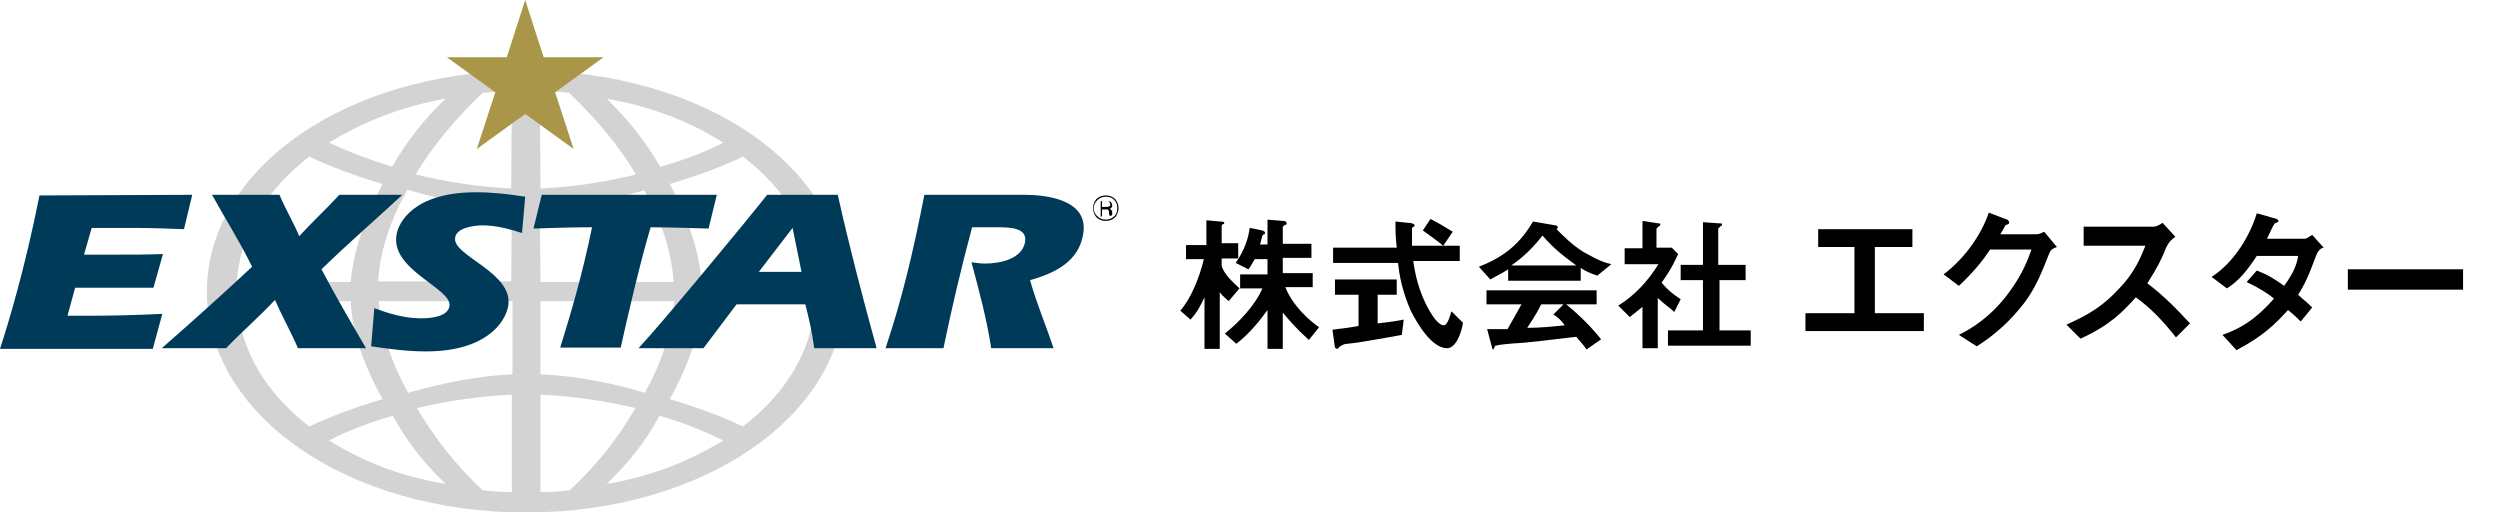
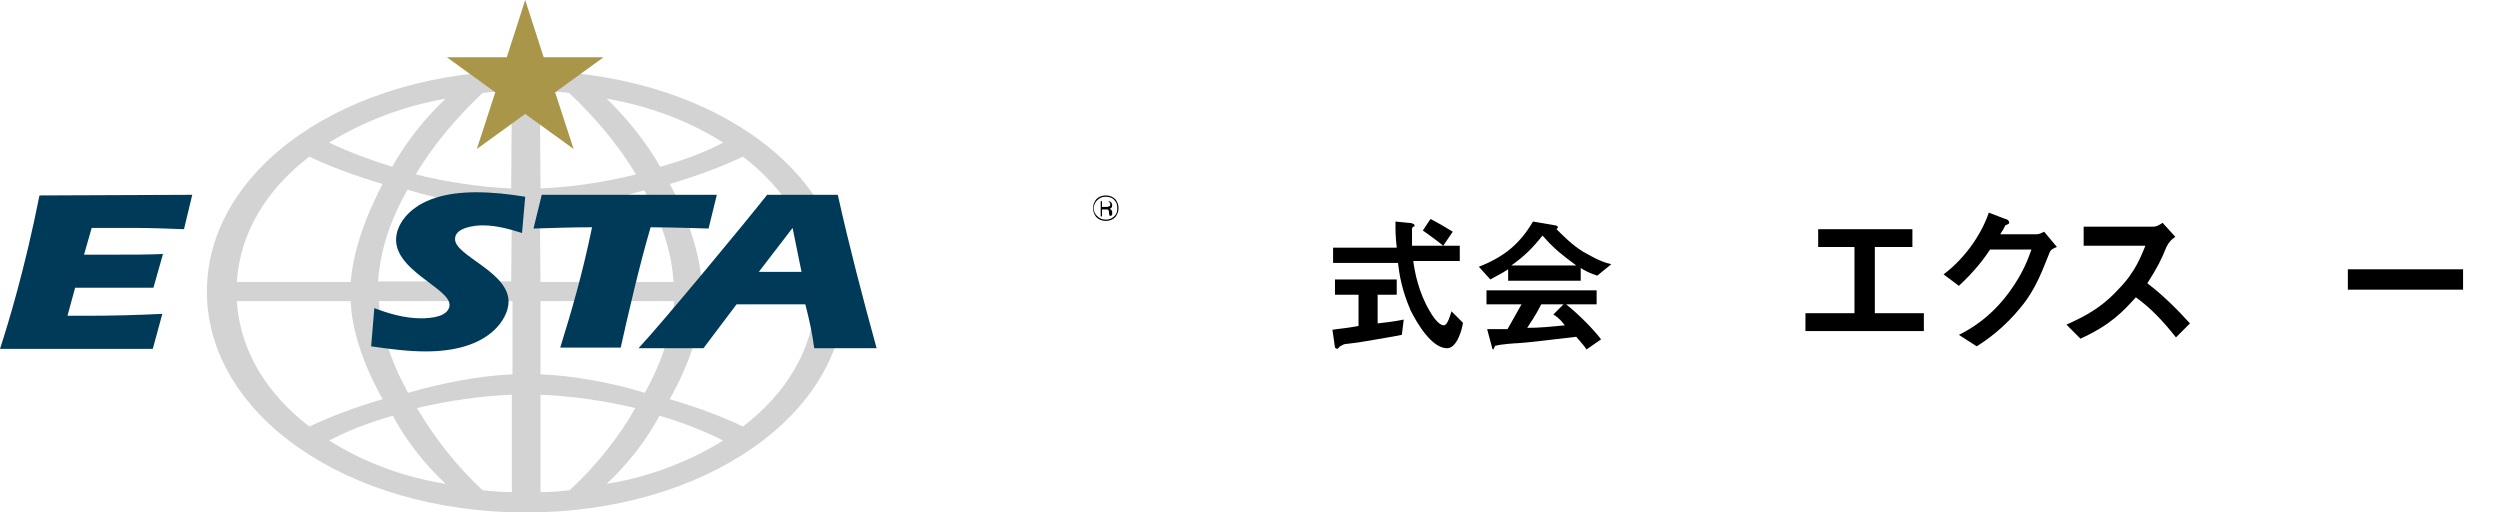
<svg xmlns="http://www.w3.org/2000/svg" version="1.1" id="レイヤー_1" x="0px" y="0px" viewBox="0 0 392.7 80.5" style="enable-background:new 0 0 392.7 80.5;" xml:space="preserve">
  <style type="text/css">
	.st0{fill:#D3D3D4;}
	.st1{fill:#AA9649;}
	.st2{fill:#003A59;}
</style>
  <path class="st0" d="M82.6,11.1c28,0,50.1,15.3,50.1,34.7s-22.1,34.7-50.1,34.7S32.5,65.2,32.5,45.8S54.6,11.1,82.6,11.1 M55.1,44.3  c0.3-4.4,2.1-9.9,5-15.4c-4.4-1.3-8.4-2.8-11.5-4.3c-6.8,5.2-10.9,12-11.4,19.7H55.1z M37.2,47.3C37.7,55,41.8,61.8,48.6,67  c3.1-1.5,7.1-3,11.5-4.3c-3.1-5.5-4.9-11.1-5-15.4C55.1,47.3,37.2,47.3,37.2,47.3z M70,15.5c-6.9,1.2-13.1,3.7-18.3,6.9  c2.7,1.3,6.1,2.6,9.9,3.8C63.8,22.3,66.7,18.6,70,15.5 M51.7,69.2C56.8,72.4,63,74.9,70,76c-3.4-3.2-6.2-6.8-8.3-10.7  C57.9,66.4,54.5,67.7,51.7,69.2 M80.4,32.7c-5-0.2-10.8-1.2-16.4-2.9c-2.7,4.8-4.3,9.6-4.6,14.4h20.9L80.4,32.7L80.4,32.7z   M59.5,47.3c0.3,4.6,1.9,9.5,4.6,14.4c5.6-1.6,11.4-2.7,16.4-2.9V47.3H59.5z M80.4,14.3c-1.5,0-2.9,0.1-4.6,0.3  c-4,3.8-7.7,8.1-10.5,12.8c4.9,1.2,10.2,2,15,2.2L80.4,14.3L80.4,14.3z M80.4,62c-4.7,0.2-9.9,0.9-14.9,2.1  c2.7,4.6,6.2,9.1,10.3,12.9c1.6,0.2,3.1,0.3,4.6,0.3V62z M84.9,29.6c4.9-0.2,10.2-1,15-2.2c-2.8-4.7-6.5-9-10.5-12.8  c-1.6-0.2-3.1-0.3-4.6-0.3L84.9,29.6L84.9,29.6z M84.9,44.3h20.9c-0.3-4.8-1.9-9.6-4.6-14.4c-5.6,1.6-11.4,2.6-16.4,2.9L84.9,44.3  L84.9,44.3z M84.9,47.3v11.5c5,0.2,10.8,1.2,16.4,2.9c2.7-4.9,4.3-9.8,4.6-14.4C105.9,47.3,84.9,47.3,84.9,47.3z M84.9,77.3  c1.5,0,3-0.1,4.6-0.3c4.1-3.8,7.7-8.3,10.3-12.9c-5-1.2-10.2-1.9-14.9-2.1V77.3z M113.6,22.4c-5.2-3.3-11.4-5.7-18.3-6.9  c3.2,3.1,6.2,6.8,8.4,10.7C107.6,25.1,111,23.8,113.6,22.4 M95.3,76c6.9-1.1,13.1-3.6,18.3-6.8c-2.8-1.4-6.2-2.8-10-3.9  C101.5,69.2,98.7,72.8,95.3,76 M128.1,44.3c-0.4-7.6-4.6-14.5-11.4-19.7c-3.1,1.5-7.1,3-11.5,4.3c3,5.5,4.7,11,5,15.4  C110.2,44.3,128.1,44.3,128.1,44.3z M110.2,47.3c-0.1,4.3-1.9,9.9-5,15.4c4.4,1.3,8.4,2.8,11.5,4.3c6.8-5.2,10.9-12,11.4-19.7H110.2  z" />
  <polygon class="st1" points="87.2,14.5 94.8,9 85.4,9 82.5,0 79.6,9 70.2,9 77.8,14.5 74.9,23.4 82.5,17.9 90.1,23.4 " />
  <g>
    <path class="st2" d="M30.2,30.6L28.9,36c-2.7-0.1-5.3-0.2-8-0.2h-6.5L13.2,40h5c2.5,0,4.9,0,7.4-0.1l-1.5,5.3H11.8l-1.2,4.4h2.9   c4,0,8-0.1,12-0.3L24,54.8H0c1.3-4,3.9-12.5,6.2-24.1L30.2,30.6L30.2,30.6z" />
-     <path class="st2" d="M39.6,41.9c-1.9-3.9-4.2-7.5-6.3-11.3c1.7,0,3.3,0,5.1,0s3.7,0,5.5,0c0.9,2.2,2.2,4.3,3.1,6.5   c2-2.2,4.3-4.3,6.3-6.5c1.5,0,2.9,0,4.3,0c1.9,0,3.7,0,5.6,0c-4.2,3.9-8.6,7.7-12.7,11.7c2.2,4.2,4.6,8.3,7,12.4   c-1.8,0-3.6,0-5.4,0c-1.8,0-3.5,0-5.3,0c-1.1-2.6-2.5-5-3.6-7.6c-2.4,2.6-5.2,5-7.7,7.6c-1.6,0-3.3,0-4.9,0c-1.7,0-3.4,0-5.2,0   C30.2,50.5,35,46.2,39.6,41.9" />
    <path class="st2" d="M82,36.6c-1.9-0.6-4-1.2-6.2-1.2c-1.4,0-4.1,0.4-4.3,1.9c-0.6,2.9,9.4,5.5,8.3,10.9c-0.5,2.5-3.5,7-12.9,7   c-3,0-5.8-0.4-8.6-0.8l0.5-6c2.1,0.8,4.7,1.6,7.3,1.6c1.5,0,4.2-0.2,4.5-1.9c0.5-2.8-9.4-5.7-8.3-11.3c0.3-1.7,2.5-6.6,12.5-6.6   c2.6,0,5.2,0.3,7.7,0.7L82,36.6z" />
    <path class="st2" d="M112.6,30.6l-1.3,5.3c-0.3,0-5.7-0.2-9.1-0.2c-1.7,5.7-3.7,14.4-4.7,18.9H88c1.8-5.8,3.5-11.6,5-18.9   c-3,0-6.1,0.1-9.2,0.2l1.3-5.3C85.1,30.6,112.6,30.6,112.6,30.6z" />
    <path class="st2" d="M119.2,42.7l5.3-6.9l1.4,6.9H119.2z M126.5,47.8c0.6,2.3,1.1,4.6,1.4,6.9h9.8c-2.2-8-4.3-16-6.1-24.1h-11.1   c-3.3,4.2-16.3,19.9-20.2,24.1h10.2l5.2-6.9H126.5z" />
-     <path class="st2" d="M152.7,35.7c-1.7,6.3-3.2,12.7-4.5,19h-9.1c2.5-7.5,4.2-14.4,6.1-24.1h15.6c2.1,0,10.6,0.2,9.3,6.4   c-0.7,3.8-3.9,5.8-8.3,7c1,3.6,2.5,7.1,3.7,10.7h-9.8c-0.7-4.6-1.9-9-3.1-13.5c0.7,0.1,1.4,0.2,2.1,0.2c2.6,0,5.8-0.8,6.3-3.3   c0.5-2.4-2.5-2.4-4.5-2.4H152.7z" />
    <path d="M173.7,34.7c-0.6,0-1.1-0.2-1.5-0.6c-0.3-0.4-0.5-0.8-0.5-1.4s0.2-1,0.5-1.4c0.4-0.4,0.9-0.6,1.5-0.6s1.1,0.2,1.5,0.6   c0.3,0.4,0.5,0.8,0.5,1.4c0,0.5-0.2,1-0.5,1.4C174.8,34.5,174.3,34.7,173.7,34.7 M173.7,34.5c0.6,0,1-0.2,1.4-0.6   c0.3-0.3,0.4-0.7,0.4-1.2s-0.1-0.9-0.4-1.2c-0.3-0.4-0.8-0.6-1.4-0.6c-0.6,0-1,0.2-1.4,0.6c-0.3,0.3-0.5,0.8-0.5,1.2   c0,0.5,0.2,0.9,0.5,1.2C172.7,34.3,173.1,34.5,173.7,34.5 M174.6,33.9h-0.3l0,0c0-0.1-0.1-0.2-0.1-0.5s-0.1-0.5-0.2-0.5h-0.1h-0.1   h-0.1h-0.6V34h-0.2v-2.4h0.9c0.3,0,0.5,0,0.6,0.1c0.2,0.1,0.3,0.3,0.3,0.5c0,0.1,0,0.3-0.1,0.4c-0.1,0.1-0.2,0.2-0.3,0.2   c0.1,0.1,0.1,0.1,0.2,0.1l0.1,0.1c0,0,0,0.1,0.1,0.2c0,0,0,0.1,0,0.2v0.1v0.1c0,0.1,0,0.1,0,0.2C174.6,33.7,174.6,33.7,174.6,33.9   C174.6,33.8,174.6,33.8,174.6,33.9L174.6,33.9 M174.4,32.1c0-0.2-0.1-0.3-0.2-0.4c-0.1-0.1-0.2-0.1-0.4-0.1h-0.7v0.9h0.7   c0.2,0,0.3,0,0.4-0.1C174.4,32.4,174.4,32.3,174.4,32.1" />
  </g>
  <g>
-     <path d="M193,47.3c-0.4-0.4-1-0.8-1.4-1.4v8.9h-2.4v-8.1c-0.6,1.2-1,2.2-2.2,3.5l-1.6-1.4c1.6-1.8,3-5.1,3.7-8.1h-2.8v-2.2h3.2   v-3.9l2.2,0.2c0.2,0,0.6,0,0.6,0.2c0,0.2,0,0.2-0.2,0.2l-0.2,0.2v2.8h2.6v2.4h-2.6v1.2c0.4,1.2,1.4,2.2,2.8,3.5L193,47.3z    M205.6,53.4c-2.2-2-3-3-4.1-4.3v5.7h-2.4v-6.1c-1,1.4-2.8,3.7-4.9,5.3l-1.8-1.6c2-1.6,4.7-4.3,5.9-7.1h-3.5v-2.2h4.3v-2.4h-2   c-0.6,1-0.8,1.4-1,1.6l-2-1c1.4-2,2-3.9,2.2-5.5l2,0.4c0.4,0.2,0.4,0.2,0.4,0.4c0,0.2,0,0.2-0.2,0.2l-0.2,0.2   c-0.2,0.6-0.2,1-0.4,1.4h1.2v-3.9l2.4,0.2c0.2,0,0.6,0,0.6,0.4c0,0.2,0,0.2-0.2,0.2c-0.4,0.2-0.4,0.4-0.4,0.4v2.6h4.5v2.2h-4.5v2.4   h4.7v2.2h-4.3c0.6,1.6,2.2,4.1,5.3,6.3L205.6,53.4z" />
    <path d="M220.2,52.6c-2,0.4-6.9,1.2-6.9,1.2c-0.2,0-1.4,0.2-1.6,0.2c-0.6,0-0.8,0.2-1.2,0.4c-0.4,0.4-0.4,0.4-0.4,0.4   s-0.2,0-0.4-0.2l-0.4-2.8c1.2-0.2,2-0.2,4.1-0.6v-4.9h-3.7v-2.4h9.7v2.4h-3v4.5c1.6-0.2,2-0.2,4.1-0.6L220.2,52.6z M227.3,54.7   c-2.4,0-4.7-3.9-5.7-5.9c-1.4-3.2-1.8-5.7-2-7.5h-10.2v-2.4h10c-0.2-1.8-0.2-2.6-0.2-4.1l2,0.2c0.6,0,1,0.2,1,0.4   c0,0.2,0,0.2-0.2,0.2c-0.2,0.2-0.2,0.2-0.2,0.4c0,1.4,0,1.8,0,2.6h7.5v2.4H222c0.2,1.6,0.8,4.9,2.6,7.9c0.8,1.4,1.6,2.2,2.2,2.2   s1-1.6,1.2-2.2l1.8,1.8C229.7,51.6,228.9,54.7,227.3,54.7z M226.7,38.6c-1.2-1-2.4-1.8-3.2-2.4l1.2-1.8c1.2,0.6,2.2,1.2,3.5,2   L226.7,38.6z" />
    <path d="M250.9,43.3c-1.2-0.4-2-0.8-2.6-1.2v2h-11.4v-1.8c-1.2,0.8-1.8,1-2.8,1.6l-1.8-2c4.1-1.6,6.5-3.7,8.5-7.1l3.5,0.6   c0.2,0,0.4,0.2,0.4,0.2c0,0.2,0,0.2-0.2,0.4c1.2,1.2,2.4,2.4,4.1,3.5c0.8,0.4,2.6,1.6,4.5,2L250.9,43.3z M249.2,54.9   c-0.2-0.4-0.6-0.8-1.6-2c-3.2,0.4-8.5,1-9.1,1c-0.4,0-3,0.2-3.5,0.4c-0.2,0-0.2,0-0.2,0.2c-0.2,0.2-0.2,0.4-0.2,0.4s-0.2,0-0.2-0.2   l-0.8-3c1.4,0,2.2,0,3.2,0c0.6-1,1-1.8,2.2-3.9h-5.5v-2.2h17.3v2.2H246c2,1.6,4.1,3.7,5.5,5.5L249.2,54.9z M242.3,37   c-1.6,2-2.8,3.2-4.9,4.7h10.2C245.6,40.2,244.2,39.2,242.3,37z M244,49.4l1.6-1.6h-3.5c-1,2-1.8,3-2.2,3.7c2,0,3.9-0.2,5.9-0.4   C245.4,50.6,245,50,244,49.4z" />
-     <path d="M263,49c-0.6-0.6-1.6-1.2-2.6-2.2v7.9H258v-6.5c-0.8,0.6-1.2,1-2,1.6l-1.8-1.8c2.6-1.6,4.7-3.9,6.3-6.5h-5.3V39h2.8v-4.3   l2.6,0.4c0.2,0,0.2,0,0.2,0.2c0,0,0,0.2-0.2,0.2c-0.4,0.4-0.4,0.4-0.4,0.4v3h2.4l1,1c-0.4,0.8-0.8,2-2.6,4.5c1,1.2,1.8,1.8,3,2.6   L263,49z M262,54.3v-2.4h5.5v-7.9h-3.5v-2.4h3.5v-6.7l2.8,0.2c0.2,0,0.2,0,0.2,0.2c0,0,0,0.2-0.2,0.2c-0.2,0.2-0.4,0.4-0.4,0.4v5.7   h4.3v2.4h-4.1v7.9h4.9v2.4H262z" />
    <path d="M283.6,52v-2.8h7.7V38.8h-5.7V36h14.8v2.8h-5.9v10.4h7.7V52H283.6z" />
    <path d="M321.9,39.8c-1,2.4-2,5.5-4.5,8.5c-2.6,3.2-5.3,5.1-6.9,6.1l-2.8-1.8c1.6-0.8,4.9-2.6,7.9-6.7c2.2-3,3-5.3,3.5-6.7h-6.5   c-0.8,1.2-2.2,3.2-4.9,5.7l-2.4-1.8c3.7-2.8,6.1-6.7,7.1-9.7l2.6,1c0.2,0,0.6,0.2,0.6,0.6c0,0.2-0.2,0.2-0.6,0.4   c-0.2,0.4-0.4,0.8-0.8,1.4h5.7c0.4,0,0.8-0.2,1.2-0.4l2,2.4C322.5,39,322.1,39.2,321.9,39.8z" />
    <path d="M341.8,53c-2.2-2.8-4.1-4.7-6.3-6.3c-2,2.2-3.9,4.3-8.7,6.5l-2.2-2.2c1.6-0.8,4.9-2,8.1-5.5c2.8-2.8,3.7-5.5,4.3-6.9h-9.7   v-3h11c0.4,0,0.8-0.2,1.4-0.6l2,2.2c-0.6,0.4-1,0.8-1.4,1.6c-0.8,2-1.4,3.2-3,5.7c2.4,1.8,4.7,4.1,6.7,6.3L341.8,53z" />
-     <path d="M363.8,40.2c-0.8,2-1.2,3.5-2.8,6.1c0.6,0.6,1.2,1,2.2,2l-1.8,2.2c-0.4-0.4-1-1-2-1.8c-2,2.2-3.9,4.1-8.1,6.3l-2.2-2.4   c4.1-1.4,6.3-3.7,8.1-5.7c-1-0.8-2.2-1.6-4.3-2.6l1.6-1.8c1.6,0.6,2.6,1.2,4.3,2.4c1.6-2.2,2-3.5,2.2-4.7h-6.5   c-1.6,2.4-2.8,3.9-4.7,5.1l-2.4-1.8c3.7-2.4,6.1-6.7,7.1-10l2.8,0.8c0.2,0,0.6,0.2,0.6,0.4c0,0.2-0.2,0.2-0.6,0.4   c-0.4,0.6-0.8,1.6-1.2,2.4h5.9c0.4,0,0.8-0.4,1.2-0.6l1.8,2C364.4,39,364,39.6,363.8,40.2z" />
    <path d="M368.8,45.5v-3.2h18.1v3.2H368.8z" />
  </g>
</svg>